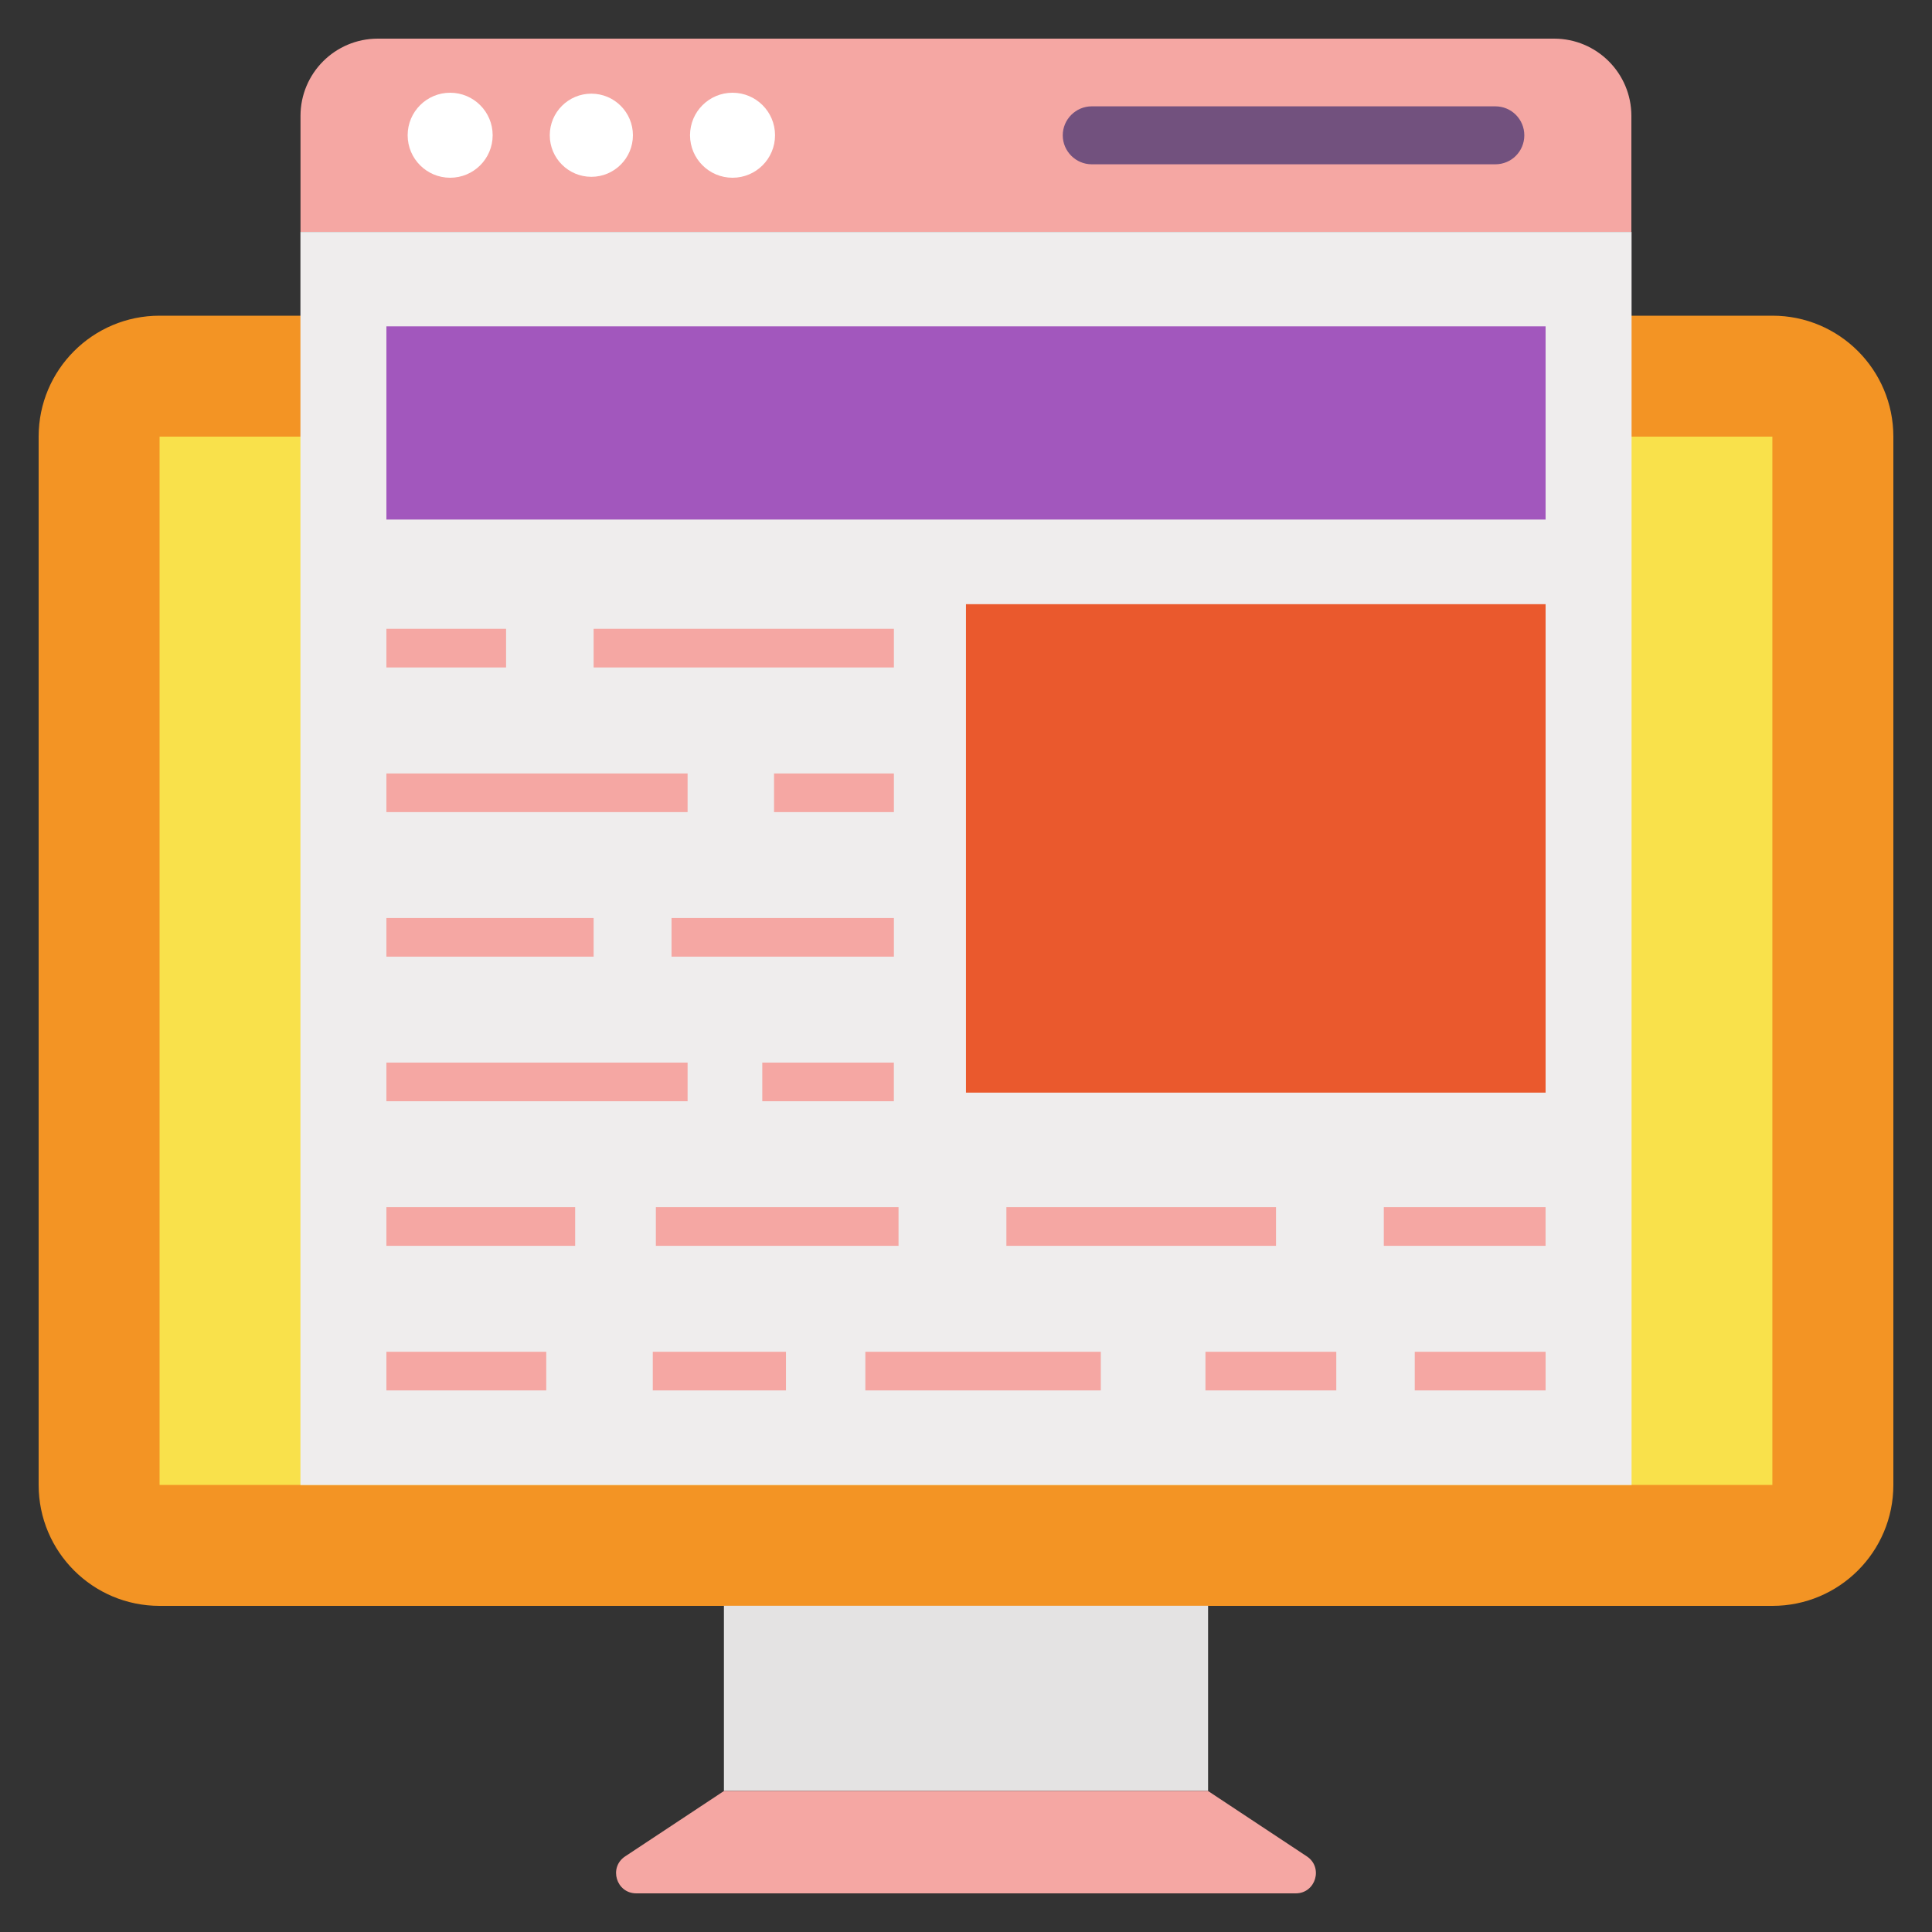
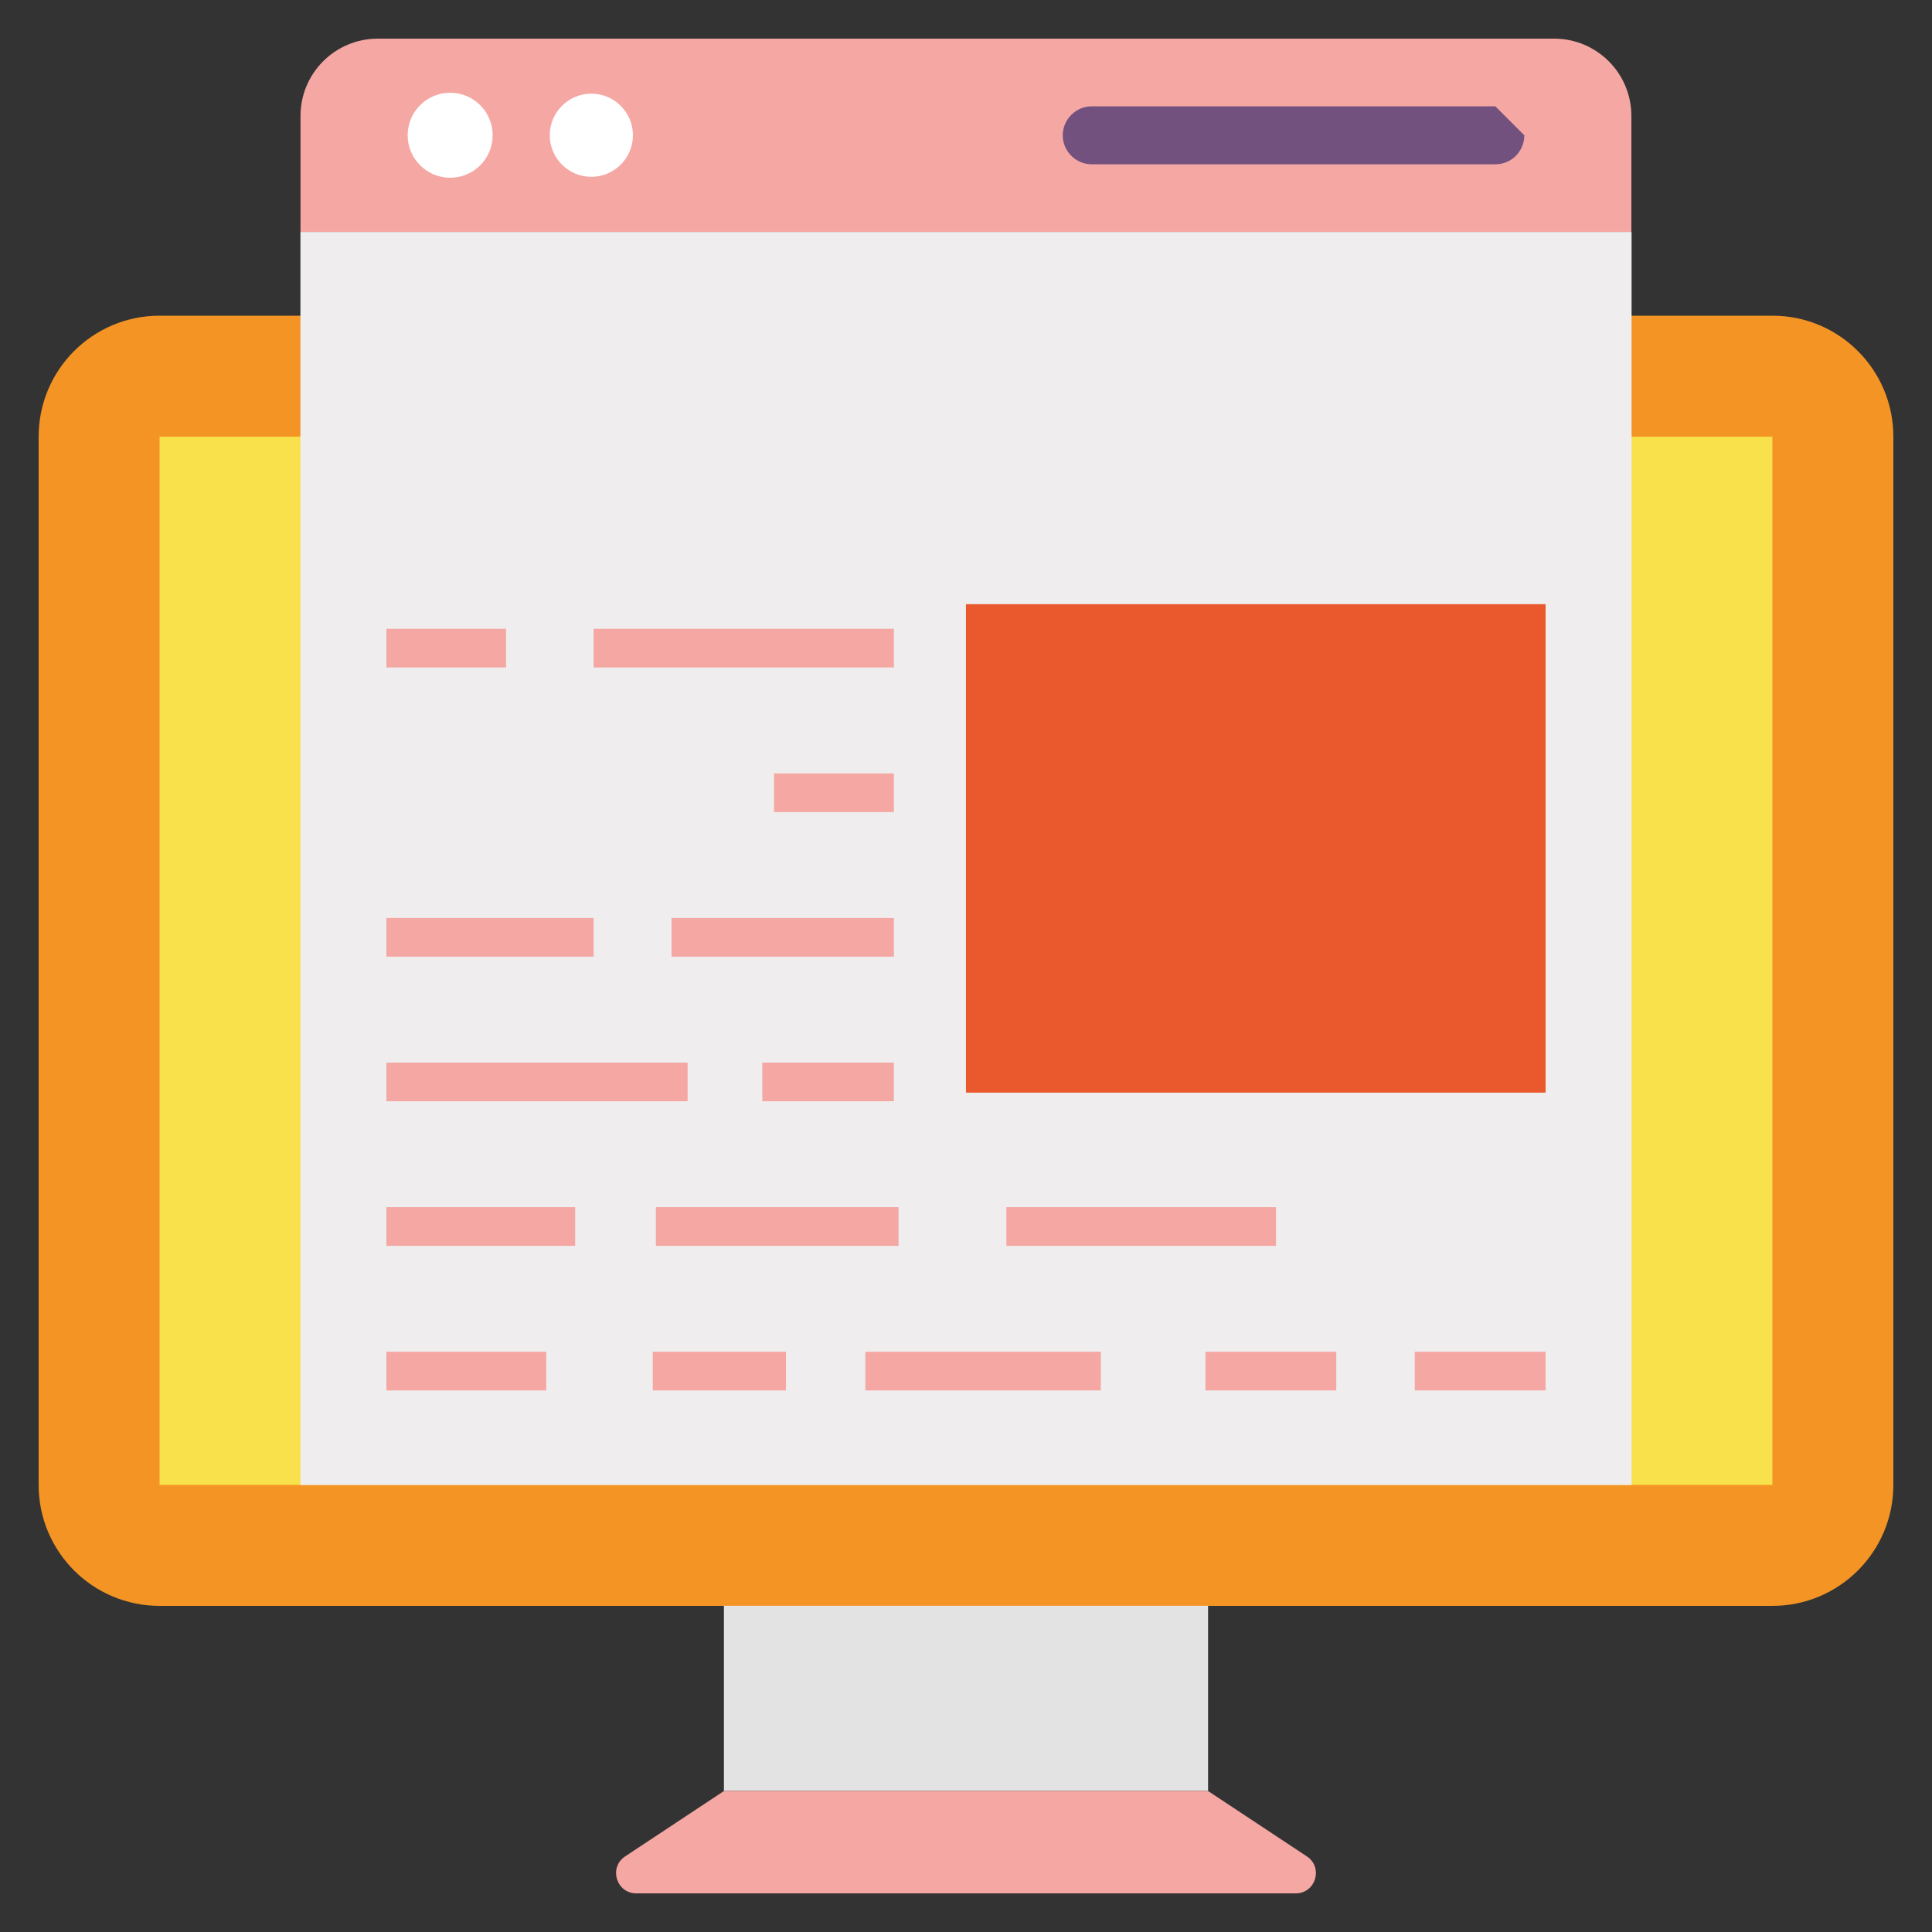
<svg xmlns="http://www.w3.org/2000/svg" enable-background="new 0 0 50 50" viewBox="0 0 50 50" id="ContentCreation">
  <rect x="0" y="0" width="50" height="50" fill="#333333" stroke="none" />
  <path fill="#f39424" d="M1,38.43V11.3c0-1.729,1.401-3.13,3.13-3.13h41.739C47.599,8.169,49,9.571,49,11.3    V38.43c0,1.729-1.401,3.13-3.13,3.13H4.13C2.401,41.56,1,40.159,1,38.43z" class="color444445 svgShape" />
  <rect width="41.739" height="27.13" x="4.13" y="11.3" fill="#f9e14b" class="color59b1e3 svgShape" />
  <rect width="12.53" height="4.79" x="18.735" y="41.557" fill="#e4e3e3" class="colore4e4e3 svgShape" />
  <path fill="#f5a7a3" d="M33.821,48.043l-2.56-1.694H18.739l-2.56,1.694C15.747,48.328,15.949,49,16.467,49h17.067    C34.05,49,34.252,48.328,33.821,48.043z" class="colorc7c7c7 svgShape" />
  <rect width="34.45" height="32.43" x="7.775" y="6.002" fill="#efeded" class="colorefefed svgShape" />
  <path fill="#f5a7a3" d="M7.777,3v3h34.443V3c0-1.105-0.895-2-2-2H9.777C8.673,1,7.777,1.895,7.777,3z" class="colorc7c7c7 svgShape" />
  <circle cx="11.65" cy="3.5" r="1.1" fill="#ffffff" class="colorffffff svgShape" />
  <circle cx="15.304" cy="3.5" r="1.076" fill="#ffffff" class="colorffffff svgShape" />
-   <circle cx="18.958" cy="3.5" r="1.1" fill="#ffffff" class="colorffffff svgShape" />
-   <path fill="#72517e" d="M39.449,3.502c0,0.412-0.33,0.75-0.75,0.75h-10.445c-0.412,0-0.75-0.338-0.75-0.75     c0-0.412,0.338-0.75,0.75-0.75h10.445C39.119,2.752,39.449,3.09,39.449,3.502z" class="color696967 svgShape" />
+   <path fill="#72517e" d="M39.449,3.502c0,0.412-0.33,0.75-0.75,0.75h-10.445c-0.412,0-0.75-0.338-0.75-0.75     c0-0.412,0.338-0.75,0.75-0.75h10.445z" class="color696967 svgShape" />
  <g fill="#280e2b" class="color000000 svgShape">
-     <rect width="30" height="5" x="10" y="8.446" fill="#a257bd" class="color83bd57 svgShape" />
    <rect width="15.001" height="12.641" x="24.999" y="15.636" fill="#ea592d" class="colore9715f svgShape" />
    <rect width="7.771" height="1" x="15.363" y="16.274" fill="#f5a7a3" class="colorc7c7c7 svgShape" />
    <rect width="3.097" height="1" x="10" y="16.274" fill="#f5a7a3" class="colorc7c7c7 svgShape" />
    <rect width="3.102" height="1" x="20.032" y="20.017" fill="#f5a7a3" class="colorc7c7c7 svgShape" />
-     <rect width="7.795" height="1" x="10" y="20.017" fill="#f5a7a3" class="colorc7c7c7 svgShape" />
    <rect width="5.755" height="1" x="17.379" y="23.758" fill="#f5a7a3" class="colorc7c7c7 svgShape" />
    <rect width="5.363" height="1" x="10" y="23.758" fill="#f5a7a3" class="colorc7c7c7 svgShape" />
    <rect width="3.405" height="1" x="19.728" y="27.5" fill="#f5a7a3" class="colorc7c7c7 svgShape" />
    <rect width="7.795" height="1" x="10" y="27.5" fill="#f5a7a3" class="colorc7c7c7 svgShape" />
-     <rect width="4.186" height="1" x="35.813" y="31.242" fill="#f5a7a3" class="colorc7c7c7 svgShape" />
    <rect width="6.978" height="1" x="26.045" y="31.242" fill="#f5a7a3" class="colorc7c7c7 svgShape" />
    <rect width="6.28" height="1" x="16.974" y="31.242" fill="#f5a7a3" class="colorc7c7c7 svgShape" />
    <rect width="4.885" height="1" x="10" y="31.242" fill="#f5a7a3" class="colorc7c7c7 svgShape" />
    <rect width="3.386" height="1" x="36.614" y="34.984" fill="#f5a7a3" class="colorc7c7c7 svgShape" />
    <rect width="3.386" height="1" x="31.197" y="34.984" fill="#f5a7a3" class="colorc7c7c7 svgShape" />
    <rect width="6.094" height="1" x="22.395" y="34.984" fill="#f5a7a3" class="colorc7c7c7 svgShape" />
    <rect width="3.447" height="1" x="16.894" y="34.984" fill="#f5a7a3" class="colorc7c7c7 svgShape" />
    <rect width="4.137" height="1" x="10" y="34.984" fill="#f5a7a3" class="colorc7c7c7 svgShape" />
  </g>
</svg>